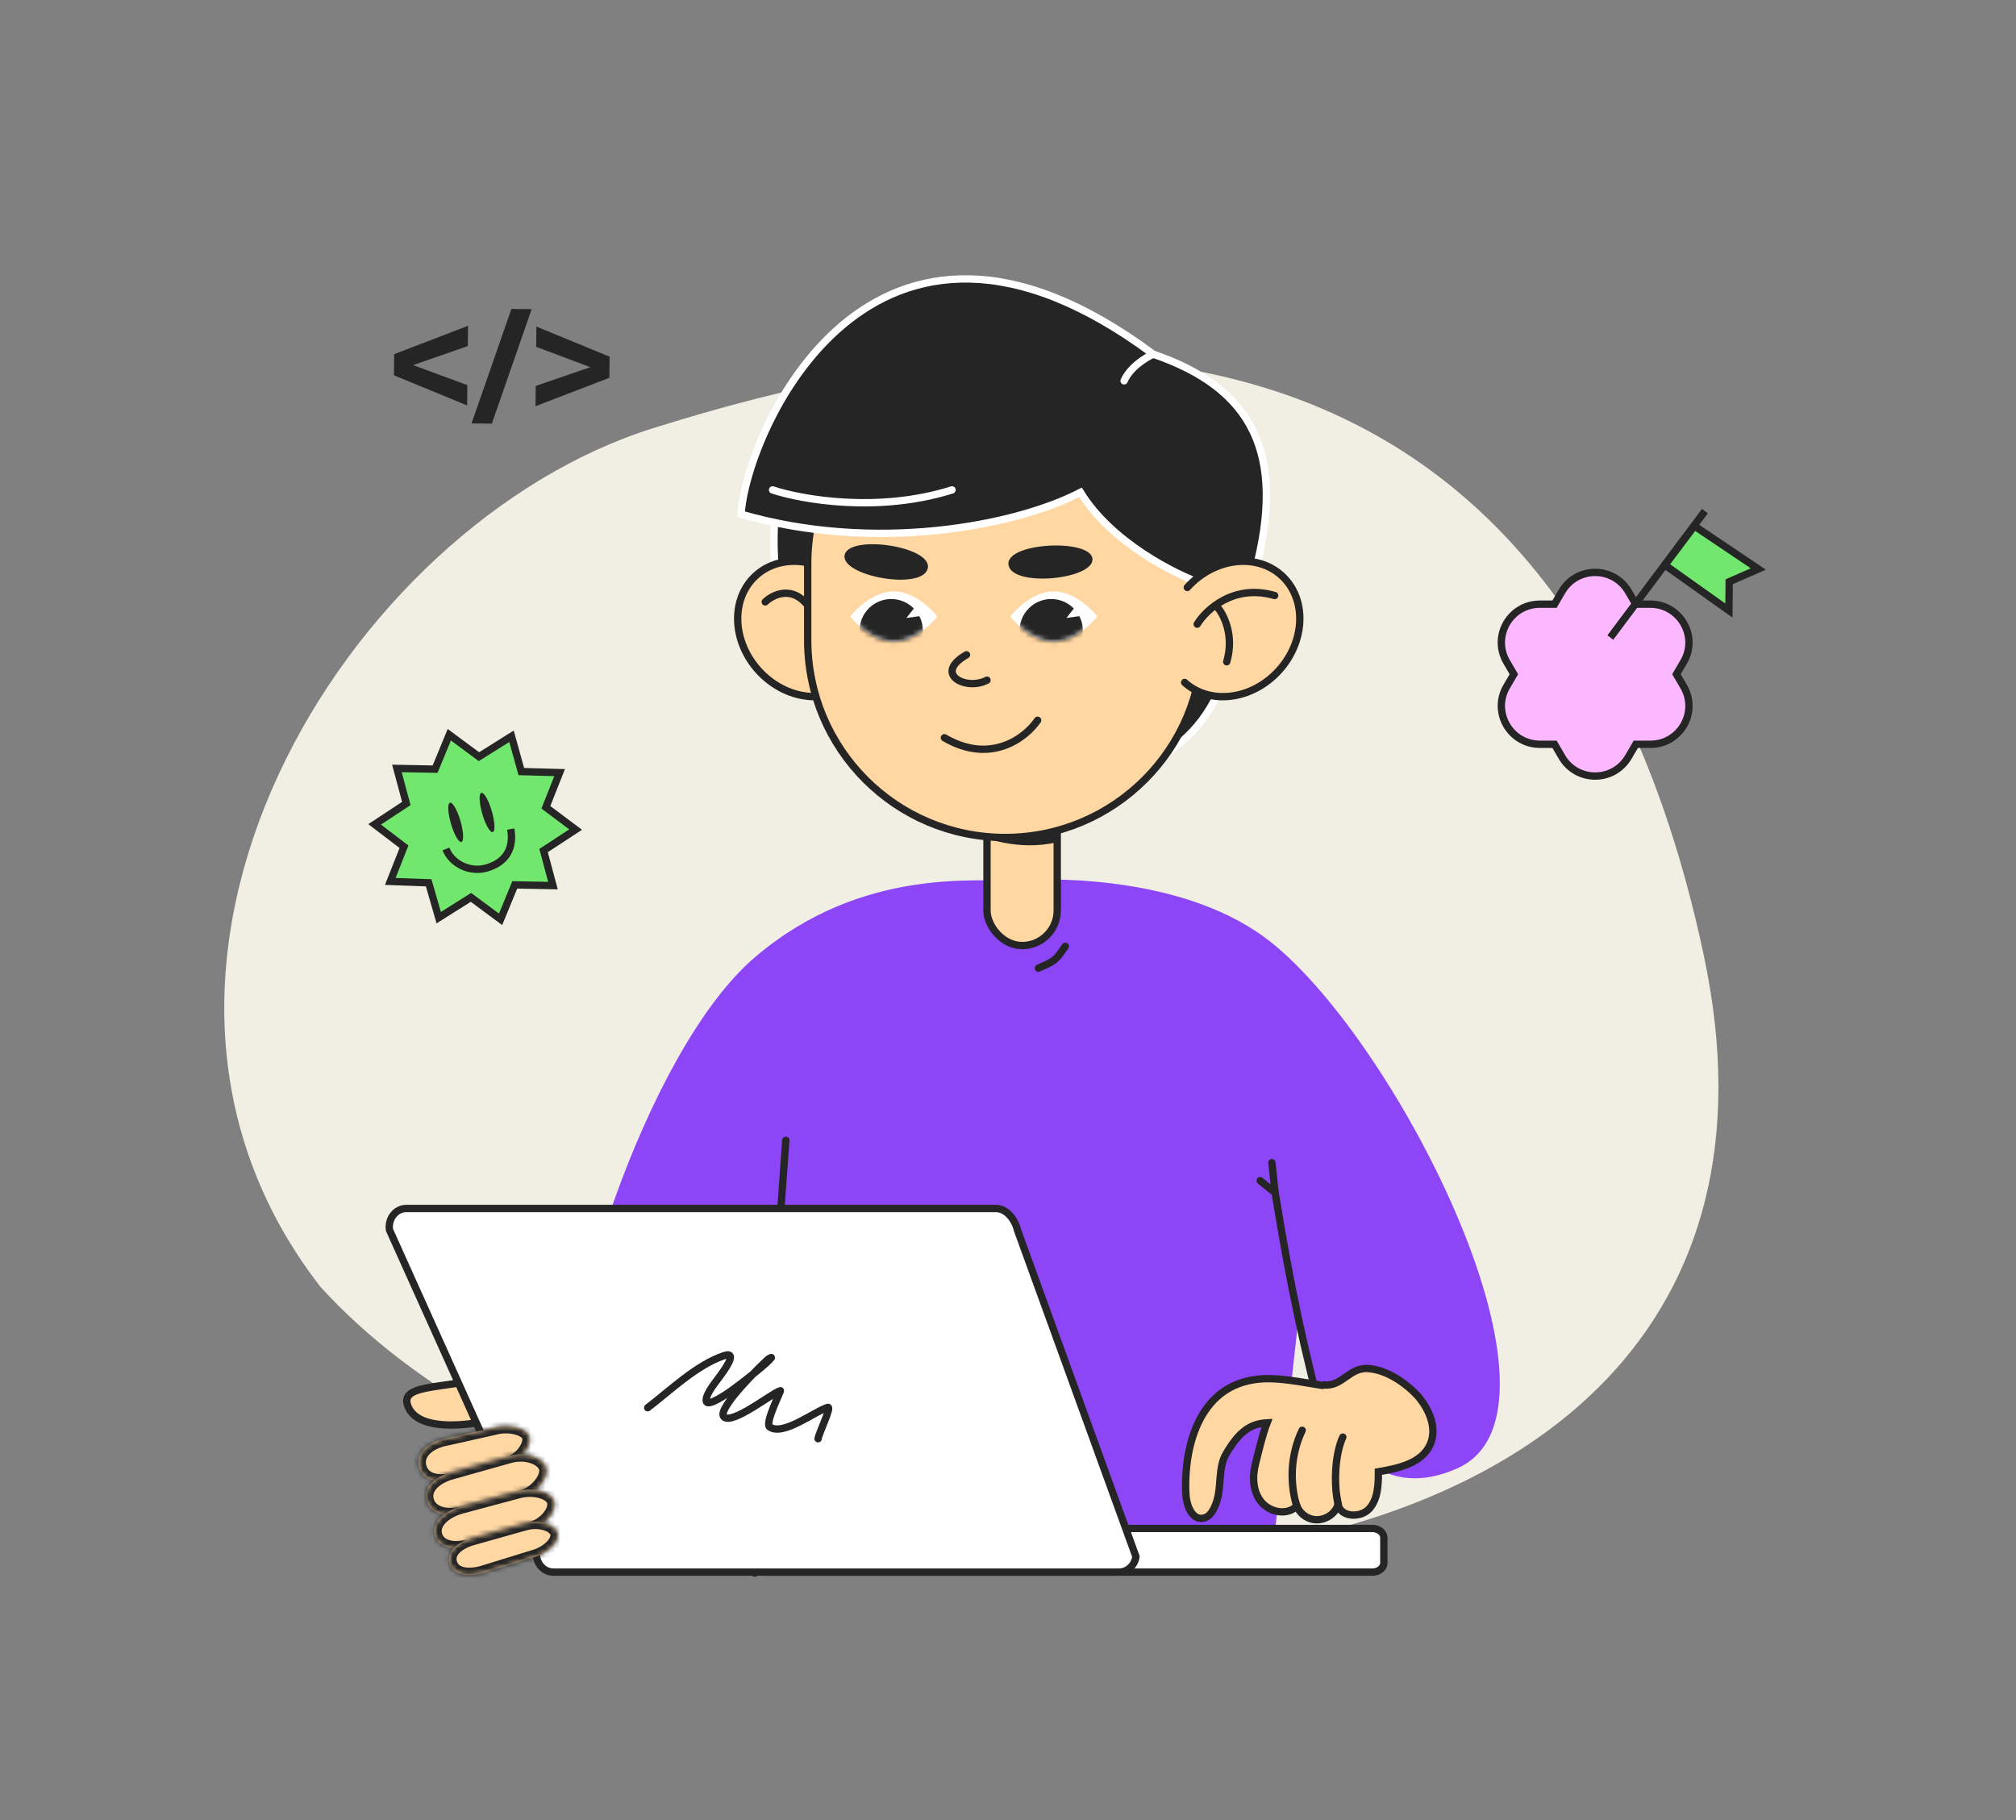
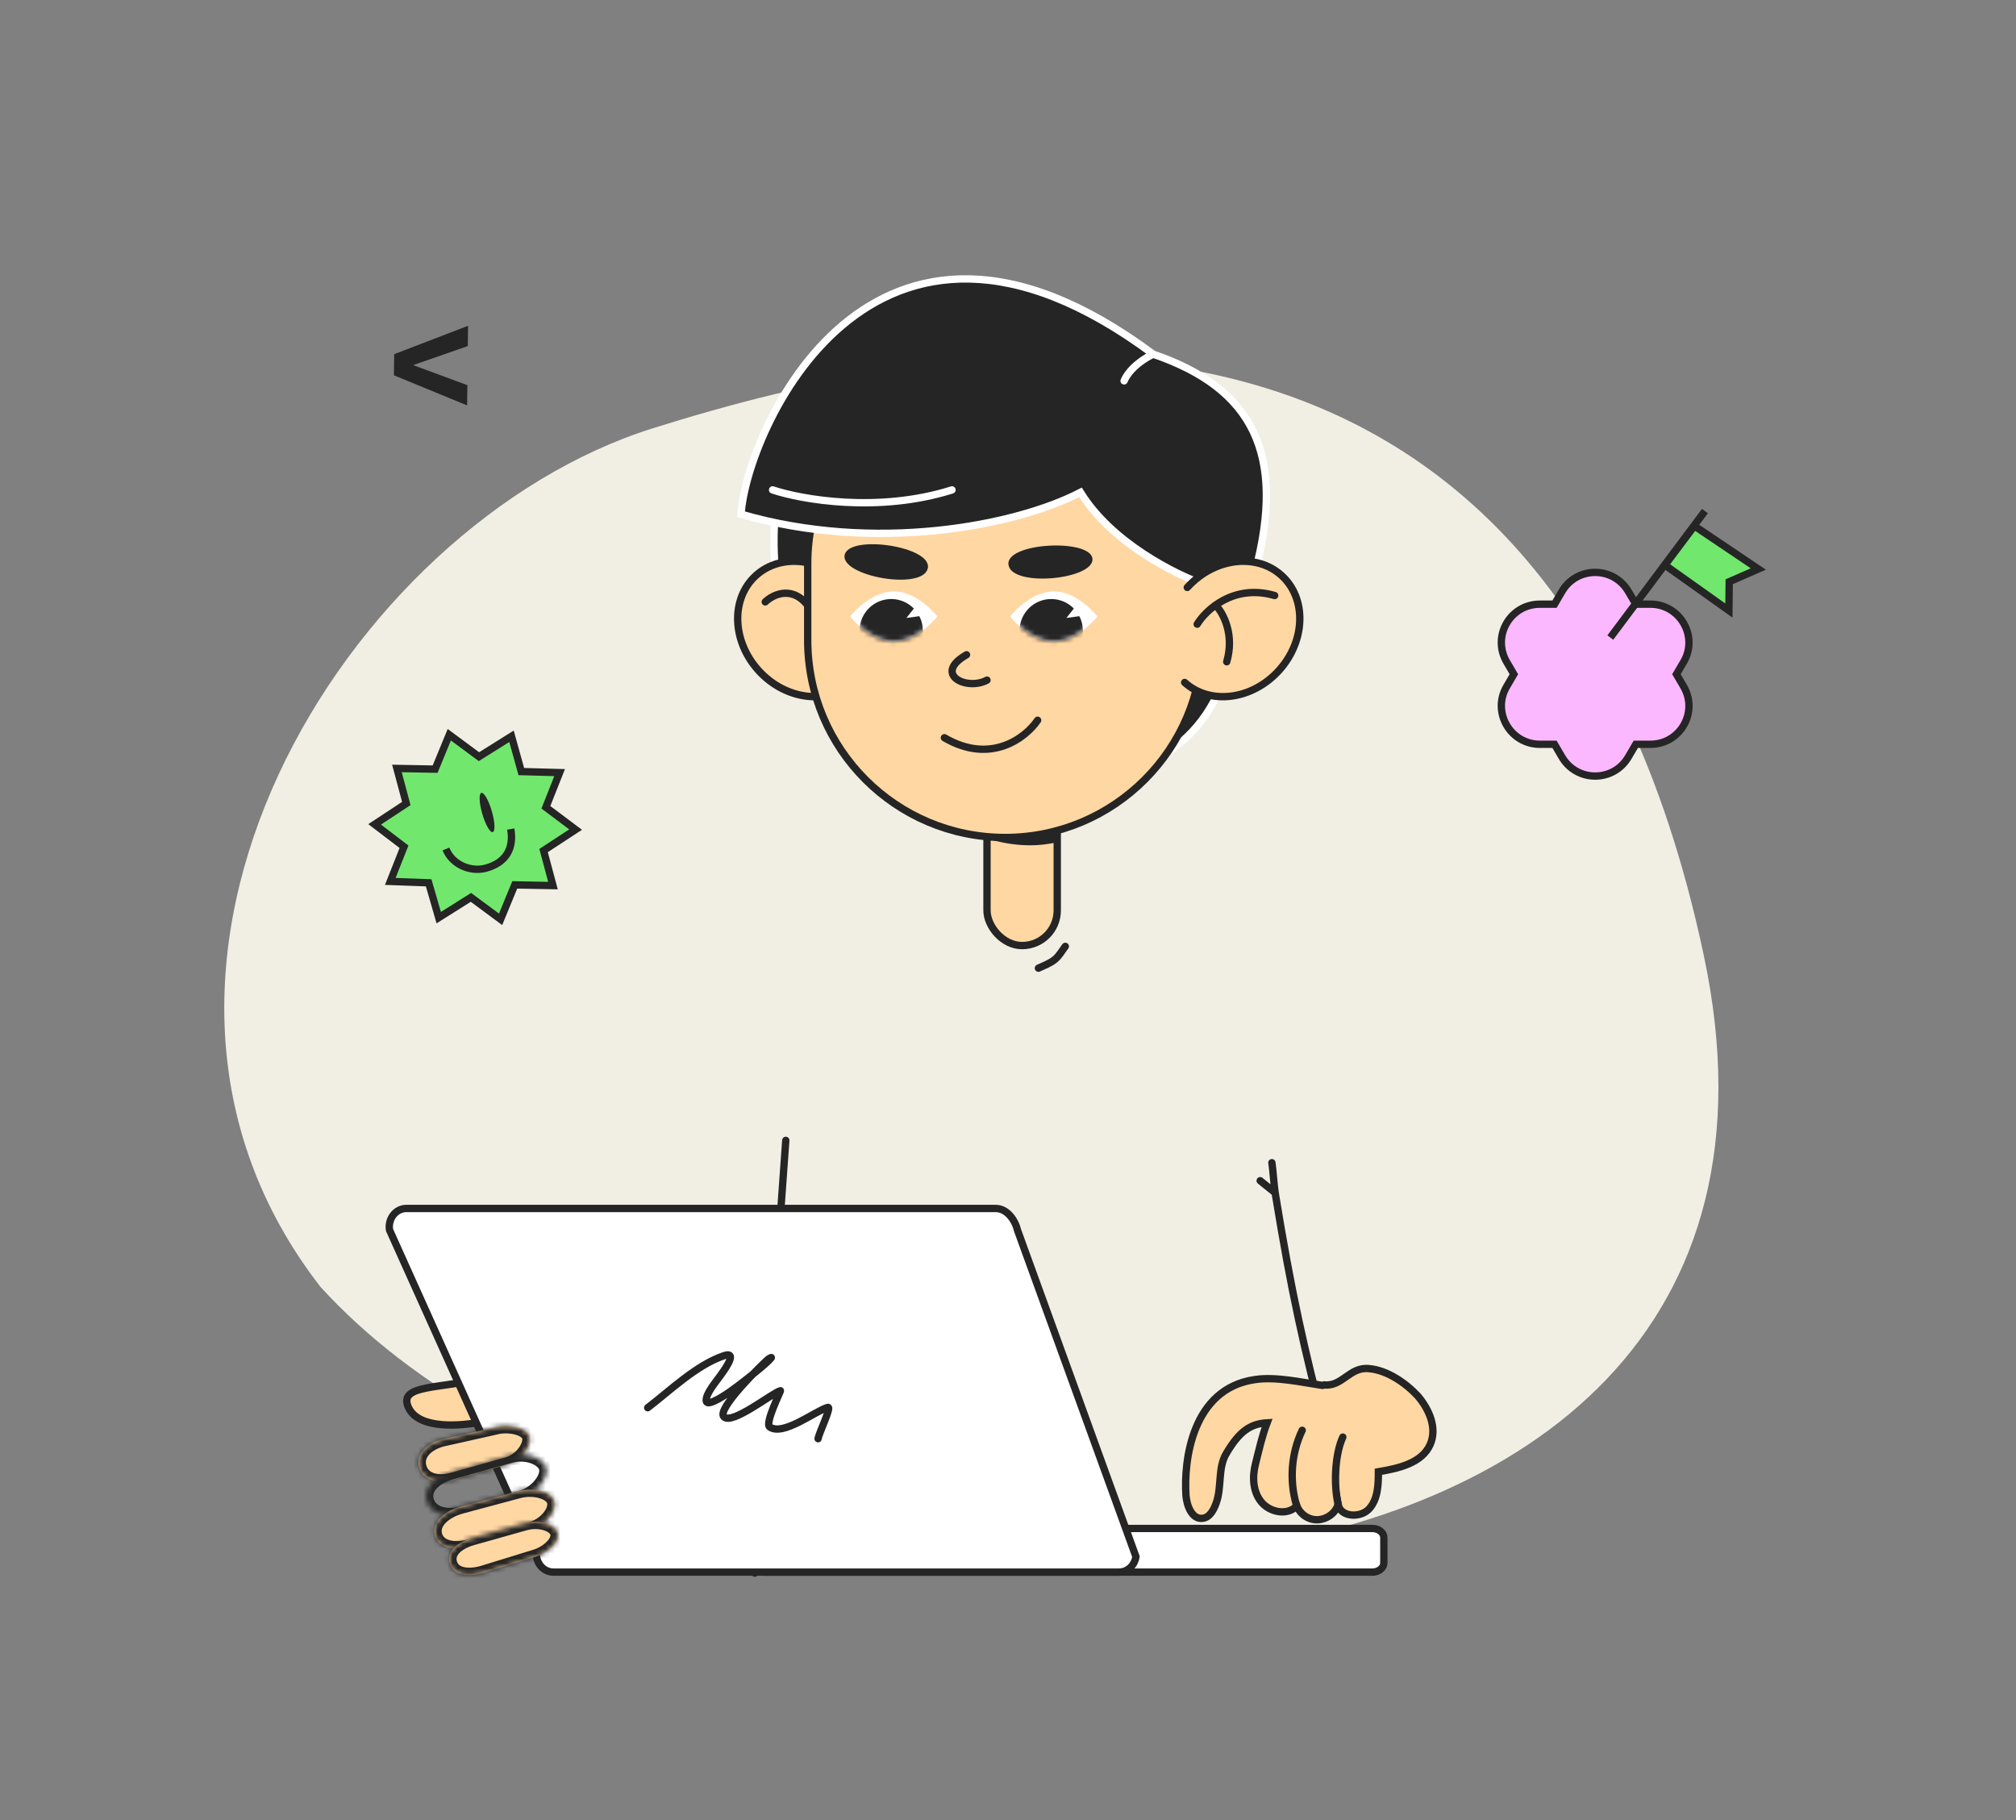
<svg xmlns="http://www.w3.org/2000/svg" width="412" height="372" viewBox="0 0 412 372" fill="none">
  <rect x="0" y="0" width="412" height="372" fill="#808080" stroke="none" />
  <path d="M348.182 195.186C315.72 42.498 192.498 69 133.498 87.5C70.498 107.254 14.998 198 65.498 263C140.999 346 380.644 347.873 348.182 195.186Z" fill="#F1EFE4" />
  <path d="M83.464 287.622C85.653 292.418 94.821 291.228 97.851 290.733C101.187 286.884 106.088 279.66 99.007 281.557C90.155 283.929 81.276 282.826 83.464 287.622Z" fill="#FFD7A3" />
  <path d="M97.851 290.733L97.972 291.473L98.24 291.429L98.418 291.224L97.851 290.733ZM83.464 287.622L82.782 287.933L83.464 287.622ZM97.73 289.992C96.229 290.238 93.253 290.646 90.403 290.414C87.486 290.176 85.054 289.299 84.147 287.31L82.782 287.933C84.063 290.741 87.31 291.667 90.281 291.909C93.32 292.157 96.443 291.723 97.972 291.473L97.73 289.992ZM84.147 287.31C83.907 286.786 83.856 286.42 83.886 286.169C83.913 285.937 84.015 285.736 84.232 285.537C84.724 285.085 85.71 284.727 87.245 284.416C88.746 284.111 90.576 283.882 92.647 283.573C94.698 283.267 96.946 282.886 99.201 282.282L98.813 280.833C96.641 281.415 94.46 281.786 92.425 282.089C90.41 282.39 88.498 282.63 86.946 282.946C85.428 283.254 84.051 283.667 83.218 284.432C82.772 284.841 82.47 285.359 82.396 285.994C82.324 286.61 82.474 287.259 82.782 287.933L84.147 287.31ZM99.201 282.282C100.048 282.055 100.663 281.98 101.094 281.998C101.526 282.017 101.697 282.126 101.76 282.187C101.814 282.24 101.883 282.347 101.883 282.612C101.883 282.886 101.806 283.26 101.632 283.73C100.926 285.642 98.947 288.322 97.284 290.241L98.418 291.224C100.091 289.294 102.231 286.438 103.039 284.25C103.244 283.696 103.383 283.134 103.383 282.612C103.383 282.08 103.236 281.53 102.806 281.111C102.384 280.702 101.802 280.528 101.16 280.5C100.516 280.472 99.736 280.586 98.813 280.833L99.201 282.282Z" fill="#252525" />
-   <path d="M208.438 179.89C200.511 180.385 176.352 176.778 154.243 195.665C132.134 214.552 112.701 274.527 115.188 300.098C117.675 325.67 149.25 321.407 149.25 321.407L159.7 242.373L154.246 321.407H259.633L265.275 270.228C265.275 270.228 271.872 311.609 297.803 300.098C323.733 288.587 285.965 213.315 259.633 192.468C242.978 179.282 216.365 179.394 208.438 179.89Z" fill="#8D46F6" />
  <path d="M259.929 237.621C260.156 239.05 260.378 242.425 260.597 243.769M270.969 292.718C266.464 275.488 263.949 264.345 260.597 243.769M260.597 243.769L257.538 241.299" stroke="#252525" stroke-width="1.5" stroke-linecap="round" />
  <path d="M270.221 283.133C266.2 282.545 260.709 281.27 256.395 281.956C243.647 283.819 241.882 298.429 242.372 305.685C242.568 307.843 243.647 310.588 245.804 310.294C247.275 310.098 248.06 308.529 248.55 307.156C249.727 303.92 248.844 299.998 250.609 297.057C253.257 292.546 255.512 290.977 258.944 290.781C257.963 293.331 257.277 296.37 256.591 299.116C255.904 301.763 256.002 304.803 257.767 306.96C259.532 309.117 263.161 309.804 265.024 307.745C265.71 309.51 267.475 310.686 269.338 310.588C271.201 310.49 272.967 309.215 273.457 307.45C273.947 310.098 278.066 310.294 279.831 308.333C281.596 306.372 281.694 303.43 281.694 300.783C285.812 300.096 290.617 299.018 292.284 295.194C293.755 291.86 292.088 288.036 289.735 285.29C287.283 282.643 283.459 279.995 279.733 279.701C275.81 279.309 274.339 283.427 270.613 283.035C270.319 283.133 270.319 283.133 270.221 283.133Z" fill="#FFD7A3" stroke="#252525" stroke-width="1.5" stroke-miterlimit="10" />
  <path d="M266.126 292.306C263.87 297.012 263.478 302.601 264.949 307.602L266.126 292.306Z" fill="#FFD7A3" />
  <path d="M266.126 292.306C263.87 297.012 263.478 302.601 264.949 307.602" stroke="#252525" stroke-width="1.5" stroke-miterlimit="10" stroke-linecap="round" />
  <path d="M274.426 293.696C272.745 297.36 272.552 303.651 273.503 307.602" stroke="#252525" stroke-width="1.5" stroke-miterlimit="10" stroke-linecap="round" />
  <path d="M156.192 312.374H280.483C281.751 312.374 282.808 313.22 282.808 314.236V319.429C282.808 320.445 281.751 321.292 280.483 321.292H156.192C154.924 321.292 153.867 320.445 153.867 319.429V314.236C153.867 313.22 154.924 312.374 156.192 312.374Z" fill="white" stroke="#252525" stroke-width="1.5" stroke-miterlimit="10" stroke-linecap="round" />
  <path d="M212.215 197.866C213.334 197.347 214.589 196.89 215.557 196.1C216.459 195.364 217.021 194.322 217.712 193.409" stroke="#252525" stroke-width="1.5" stroke-linecap="round" stroke-linejoin="round" />
  <path d="M154.25 321.494L160.588 233.058" stroke="#252525" stroke-width="1.5" stroke-linecap="round" stroke-linejoin="round" />
  <path d="M228.704 321.292H113.096C111.387 321.292 109.929 319.958 109.652 318.135L79.599 251.368C79.246 249.069 80.886 246.975 83.043 246.975H203.492C205.773 246.975 207.446 249.317 207.927 251.368L232.149 318.135C231.868 319.958 230.413 321.292 228.704 321.292Z" fill="white" stroke="#252525" stroke-width="1.5" />
  <rect x="201.707" y="160.947" width="14.355" height="32.298" rx="7.177" fill="#FFD7A3" stroke="#252525" stroke-width="1.5" stroke-linecap="round" stroke-linejoin="round" />
  <path d="M167.795 137.783C154.319 125.893 157.886 100.129 161.354 88.734C201.981 41.171 232.699 78.825 251.526 88.734C262.543 99.343 255.644 125.747 249.544 140.261C235.176 174.446 184.64 152.647 167.795 137.783Z" fill="#252525" stroke="white" stroke-width="1.5" />
  <path d="M216.057 172.109C208.327 173.986 200.644 171.326 198.113 169.762L209.293 163.275C214.538 165.437 216.471 166.311 216.057 172.109Z" fill="#252525" />
  <ellipse rx="12.637" ry="14.748" transform="matrix(-0.741 0.671 0.671 0.741 164.381 128.542)" fill="#FFD7A3" stroke="#252525" stroke-width="1.5" stroke-linecap="round" stroke-linejoin="round" />
  <path d="M156.391 123.009C158.053 121.418 162.203 119.452 165.5 124.31" stroke="#252525" stroke-width="1.5" stroke-linecap="round" stroke-linejoin="round" />
  <path d="M165.066 115.202C165.066 92.922 183.128 74.861 205.407 74.861C227.687 74.861 245.748 92.922 245.748 115.202V130.818C245.748 153.097 227.687 171.158 205.407 171.158C183.128 171.158 165.066 153.097 165.066 130.818V115.202Z" fill="#FFD7A3" stroke="#252525" stroke-width="1.5" stroke-linecap="round" stroke-linejoin="round" />
  <path d="M220.811 100.625C227.152 110.93 240.298 117.47 246.078 119.452C247.4 119.452 251.33 118.956 256.483 116.974C262.924 92.698 255.987 79.32 235.674 72.384C177.707 29.28 152.439 88.734 151.448 105.084C178.698 113.011 207.433 107.561 220.811 100.625Z" fill="#252525" />
  <path d="M191.574 125.991C191.574 125.991 187.582 131.119 182.656 131.119C177.731 131.119 173.738 125.991 173.738 125.991C173.738 125.991 177.731 120.863 182.656 120.863C187.582 120.863 191.574 125.991 191.574 125.991Z" fill="white" />
  <mask id="mask0_1301_1428" style="mask-type:alpha" maskUnits="userSpaceOnUse" x="173" y="120" width="19" height="12">
    <path d="M191.574 125.99C191.574 125.99 187.582 131.118 182.656 131.118C177.731 131.118 173.738 125.99 173.738 125.99C173.738 125.99 177.731 120.862 182.656 120.862C187.582 120.862 191.574 125.99 191.574 125.99Z" fill="white" />
  </mask>
  <g mask="url(#mask0_1301_1428)">
    <circle cx="182.134" cy="128.889" r="6.466" fill="#252525" />
    <path d="M185.237 126.292L188.109 125.891L187.118 123.909L185.237 126.292Z" fill="white" />
  </g>
  <path d="M224.274 125.991C224.274 125.991 220.281 131.119 215.356 131.119C210.43 131.119 206.438 125.991 206.438 125.991C206.438 125.991 210.43 120.863 215.356 120.863C220.281 120.863 224.274 125.991 224.274 125.991Z" fill="white" />
  <mask id="mask1_1301_1428" style="mask-type:alpha" maskUnits="userSpaceOnUse" x="206" y="120" width="19" height="12">
    <path d="M224.274 125.99C224.274 125.99 220.281 131.118 215.356 131.118C210.43 131.118 206.438 125.99 206.438 125.99C206.438 125.99 210.43 120.862 215.356 120.862C220.281 120.862 224.274 125.99 224.274 125.99Z" fill="white" />
  </mask>
  <g mask="url(#mask1_1301_1428)">
    <circle cx="214.833" cy="128.889" r="6.466" fill="#252525" />
    <path d="M217.936 126.292L220.808 125.891L219.817 123.909L217.936 126.292Z" fill="white" />
  </g>
  <path d="M212.055 147.196C209.678 150.713 202.538 156.353 193 150.774" stroke="#252525" stroke-width="1.5" stroke-linecap="round" />
  <path d="M223.262 114.206C222.916 110.002 205.319 110.85 206.107 115.478C206.896 120.105 223.608 118.41 223.262 114.206Z" fill="#252525" />
  <path d="M172.617 113.422C173.515 109.13 190.788 111.684 189.589 116.222C188.391 120.76 171.718 117.715 172.617 113.422Z" fill="#252525" />
  <path d="M197.525 133.819C190.589 137.782 197.525 141.251 201.707 138.998" stroke="#252525" stroke-width="1.5" stroke-linecap="round" stroke-linejoin="round" />
  <path d="M235.674 72.384C177.707 29.28 152.439 88.734 151.448 105.084C178.698 113.011 207.433 107.561 220.811 100.625C227.152 110.93 240.298 117.47 246.078 119.452C247.4 119.452 251.33 118.956 256.483 116.974C262.924 92.698 255.987 79.32 235.674 72.384ZM235.674 72.384C234.188 73.045 230.918 75.06 229.729 77.834" stroke="white" stroke-width="1.5" stroke-linecap="round" />
  <ellipse cx="252.005" cy="128.542" rx="12.637" ry="14.748" transform="rotate(42.178 252.005 128.542)" fill="#FFD7A3" />
  <path d="M248.684 123.965C250.027 125.443 252.31 129.768 250.699 135.249" stroke="#252525" stroke-width="1.5" stroke-linecap="round" />
  <path d="M242.606 138.916C242.299 138.638 241.825 138.661 241.547 138.968C241.269 139.275 241.292 139.749 241.599 140.027L242.606 138.916ZM242.085 119.554C241.807 119.861 241.83 120.335 242.137 120.613C242.444 120.891 242.918 120.868 243.196 120.561L242.085 119.554ZM260.814 136.523C255.548 142.336 247.394 143.253 242.606 138.916L241.599 140.027C247.156 145.062 256.255 143.79 261.926 137.531L260.814 136.523ZM243.196 120.561C248.463 114.748 256.617 113.831 261.404 118.169L262.411 117.057C256.855 112.023 247.756 113.294 242.085 119.554L243.196 120.561ZM261.404 118.169C266.192 122.506 266.081 130.711 260.814 136.523L261.926 137.531C267.597 131.271 267.968 122.091 262.411 117.057L261.404 118.169Z" fill="#252525" />
  <path d="M244.024 127.175C243.808 127.528 243.92 127.99 244.274 128.206C244.627 128.421 245.089 128.309 245.304 127.956L244.024 127.175ZM260.287 122.429C260.684 122.545 261.101 122.317 261.217 121.919C261.333 121.522 261.104 121.105 260.707 120.989L260.287 122.429ZM245.304 127.956C247.012 125.155 252.406 120.131 260.287 122.429L260.707 120.989C251.931 118.43 245.931 124.047 244.024 127.175L245.304 127.956Z" fill="#252525" />
  <path d="M157.892 100.122C163.837 102.103 179.493 104.878 194.555 100.122" stroke="white" stroke-width="1.5" stroke-linecap="round" />
  <mask id="path-39-inside-1_1301_1428" fill="white">
    <path d="M92.673 302.407C89.486 303.304 86.465 302.583 85.689 299.914C84.914 297.245 87.061 295.07 90.248 294.173L100.959 291.772C104.146 290.875 107.715 291.935 108.182 293.584C108.649 295.234 106.811 298.428 103.623 299.325L92.673 302.407Z" />
  </mask>
  <path d="M92.673 302.407C89.486 303.304 86.465 302.583 85.689 299.914C84.914 297.245 87.061 295.07 90.248 294.173L100.959 291.772C104.146 290.875 107.715 291.935 108.182 293.584C108.649 295.234 106.811 298.428 103.623 299.325L92.673 302.407Z" fill="#FFD7A3" />
  <path d="M100.959 291.772L101.299 293.233C101.325 293.227 101.352 293.22 101.377 293.213L100.959 291.772ZM90.248 294.173L89.908 292.712C89.882 292.718 89.856 292.725 89.83 292.732L90.248 294.173ZM90.588 295.633L101.299 293.233L100.619 290.312L89.908 292.712L90.588 295.633ZM103.205 297.885L92.254 300.966L93.091 303.847L104.042 300.766L103.205 297.885ZM106.735 293.981C106.788 294.167 106.736 294.9 106.047 295.863C105.414 296.746 104.426 297.541 103.205 297.885L104.042 300.766C106.008 300.213 107.533 298.962 108.499 297.611C109.41 296.34 110.043 294.651 109.629 293.187L106.735 293.981ZM101.377 293.213C102.701 292.84 104.114 292.877 105.212 293.169C105.76 293.315 106.173 293.509 106.442 293.699C106.721 293.895 106.744 294.012 106.735 293.981L109.629 293.187C109.386 292.332 108.789 291.698 108.168 291.26C107.536 290.814 106.77 290.491 105.969 290.278C104.369 289.852 102.405 289.807 100.541 290.332L101.377 293.213ZM87.133 299.507C86.901 298.708 87.08 298.004 87.635 297.348C88.229 296.648 89.269 296.007 90.667 295.613L89.83 292.732C88.041 293.236 86.414 294.131 85.331 295.409C84.209 296.733 83.703 298.451 84.246 300.32L87.133 299.507ZM84.246 300.32C84.79 302.196 86.157 303.386 87.824 303.922C89.435 304.439 91.302 304.351 93.091 303.847L92.254 300.966C90.856 301.36 89.619 301.36 88.729 301.074C87.895 300.806 87.364 300.3 87.133 299.507L84.246 300.32Z" fill="#252525" mask="url(#path-39-inside-1_1301_1428)" />
  <mask id="path-41-inside-2_1301_1428" fill="white">
    <path d="M94.79 309.27C91.331 310.243 87.971 309.421 87.196 306.752C86.421 304.083 88.788 301.845 92.247 300.872L104.132 297.528C107.591 296.554 110.974 297.978 111.608 299.882C112.242 301.786 109.901 305.174 106.442 306.148L94.79 309.27Z" />
  </mask>
-   <path d="M94.79 309.27C91.331 310.243 87.971 309.421 87.196 306.752C86.421 304.083 88.788 301.845 92.247 300.872L104.132 297.528C107.591 296.554 110.974 297.978 111.608 299.882C112.242 301.786 109.901 305.174 106.442 306.148L94.79 309.27Z" fill="#FFD7A3" />
  <path d="M106.442 306.148L106.842 307.593C106.848 307.591 106.854 307.59 106.86 307.588L106.442 306.148ZM94.79 309.27L94.389 307.824C94.383 307.826 94.377 307.827 94.371 307.829L94.79 309.27ZM92.666 302.312L104.55 298.968L103.714 296.087L91.829 299.432L92.666 302.312ZM106.041 304.702L94.389 307.824L95.19 310.715L106.842 307.593L106.041 304.702ZM110.181 300.344C110.26 300.581 110.201 301.372 109.368 302.442C108.603 303.426 107.413 304.316 106.023 304.707L106.86 307.588C108.929 307.006 110.639 305.715 111.751 304.285C112.795 302.942 113.589 301.087 113.034 299.42L110.181 300.344ZM104.55 298.968C105.98 298.566 107.374 298.667 108.442 299.038C109.573 299.432 110.072 300.016 110.181 300.344L113.034 299.42C112.509 297.844 111 296.764 109.416 296.213C107.77 295.64 105.743 295.516 103.714 296.087L104.55 298.968ZM88.64 306.345C88.424 305.601 88.602 304.895 89.249 304.188C89.934 303.438 91.112 302.75 92.666 302.312L91.829 299.432C89.923 299.968 88.189 300.884 87.019 302.165C85.811 303.486 85.193 305.233 85.752 307.158L88.64 306.345ZM85.752 307.158C86.313 309.087 87.813 310.276 89.555 310.807C91.265 311.329 93.273 311.255 95.208 310.71L94.371 307.829C92.848 308.258 91.446 308.259 90.418 307.946C89.422 307.642 88.855 307.085 88.64 306.345L85.752 307.158Z" fill="#252525" mask="url(#path-41-inside-2_1301_1428)" />
  <mask id="path-43-inside-3_1301_1428" fill="white">
    <path d="M96.321 316.003C92.862 316.976 89.642 316.389 88.892 313.809C88.143 311.229 90.688 308.862 94.147 307.889L105.818 304.761C109.278 303.788 112.921 305.031 113.304 306.94C113.687 308.848 111.665 311.685 108.206 312.658L96.321 316.003Z" />
  </mask>
  <path d="M96.321 316.003C92.862 316.976 89.642 316.389 88.892 313.809C88.143 311.229 90.688 308.862 94.147 307.889L105.818 304.761C109.278 303.788 112.921 305.031 113.304 306.94C113.687 308.848 111.665 311.685 108.206 312.658L96.321 316.003Z" fill="#FFD7A3" />
  <path d="M105.818 304.761L106.219 306.207C106.225 306.205 106.231 306.203 106.237 306.202L105.818 304.761ZM94.147 307.889L93.747 306.443C93.741 306.445 93.735 306.447 93.729 306.448L94.147 307.889ZM94.547 309.334L106.219 306.207L105.418 303.316L93.747 306.443L94.547 309.334ZM107.787 311.218L95.903 314.562L96.74 317.443L108.624 314.099L107.787 311.218ZM111.83 307.223C111.899 307.569 111.768 308.309 111.035 309.19C110.34 310.026 109.229 310.812 107.787 311.218L108.624 314.099C110.642 313.531 112.272 312.412 113.356 311.109C114.403 309.851 115.092 308.219 114.778 306.657L111.83 307.223ZM106.237 306.202C107.69 305.793 109.17 305.858 110.281 306.2C111.508 306.577 111.806 307.105 111.83 307.223L114.778 306.657C114.419 304.867 112.704 303.818 111.149 303.34C109.478 302.826 107.406 302.756 105.4 303.321L106.237 306.202ZM90.336 313.403C90.149 312.758 90.316 312.045 91.042 311.274C91.786 310.483 93.025 309.763 94.566 309.329L93.729 306.448C91.811 306.988 90.047 307.938 88.841 309.219C87.617 310.52 86.886 312.28 87.448 314.216L90.336 313.403ZM87.448 314.216C88.004 316.129 89.497 317.236 91.219 317.686C92.89 318.122 94.845 317.976 96.74 317.443L95.903 314.562C94.338 315.003 92.954 315.05 91.963 314.791C91.022 314.545 90.53 314.07 90.336 313.403L87.448 314.216Z" fill="#252525" mask="url(#path-43-inside-3_1301_1428)" />
  <mask id="path-45-inside-4_1301_1428" fill="white">
    <path d="M98.633 321.478C95.513 322.357 92.617 321.861 91.929 319.488C91.241 317.115 93.404 315.195 96.524 314.316L107.243 311.297C110.363 310.418 113.492 311.591 113.946 313.286C114.401 314.982 112.226 317.373 109.106 318.252L98.633 321.478Z" />
  </mask>
  <path d="M98.633 321.478C95.513 322.357 92.617 321.861 91.929 319.488C91.241 317.115 93.404 315.195 96.524 314.316L107.243 311.297C110.363 310.418 113.492 311.591 113.946 313.286C114.401 314.982 112.226 317.373 109.106 318.252L98.633 321.478Z" fill="#FFD7A3" />
  <path d="M109.106 318.252L108.689 316.812C108.677 316.815 108.665 316.818 108.654 316.822L109.106 318.252ZM98.633 321.478L99.05 322.918C99.062 322.915 99.074 322.912 99.085 322.908L98.633 321.478ZM96.941 315.756L107.66 312.737L106.825 309.856L96.106 312.875L96.941 315.756ZM108.654 316.822L98.18 320.048L99.085 322.908L109.559 319.683L108.654 316.822ZM112.494 313.663C112.52 313.76 112.515 314.263 111.773 315.041C111.094 315.754 110.009 316.44 108.689 316.812L109.524 319.693C111.324 319.186 112.886 318.236 113.96 317.11C114.972 316.049 115.827 314.508 115.398 312.909L112.494 313.663ZM107.66 312.737C108.938 312.377 110.197 312.447 111.141 312.75C112.171 313.082 112.463 313.546 112.494 313.663L115.398 312.909C114.976 311.331 113.475 310.361 112.047 309.902C110.532 309.414 108.667 309.337 106.825 309.856L107.66 312.737ZM93.373 319.081C93.205 318.504 93.335 317.96 93.892 317.376C94.492 316.746 95.54 316.151 96.941 315.756L96.106 312.875C94.388 313.359 92.794 314.164 91.704 315.308C90.572 316.497 89.964 318.1 90.485 319.895L93.373 319.081ZM90.485 319.895C91.008 321.697 92.398 322.736 93.999 323.151C95.542 323.55 97.332 323.402 99.05 322.918L98.215 320.037C96.813 320.432 95.595 320.476 94.738 320.254C93.94 320.047 93.538 319.652 93.373 319.081L90.485 319.895Z" fill="#252525" mask="url(#path-45-inside-4_1301_1428)" />
  <path d="M132.367 287.698C136.971 284.175 142.245 279.024 147.915 277.075C151.169 275.957 147.564 280.614 147.247 281.085C146.489 282.21 144.232 284.734 144.327 286.256C144.426 287.836 149.172 284.423 149.216 284.392C151.324 282.892 153.382 281.26 155.372 279.608C155.95 279.128 157.088 278.162 157.623 277.497C157.768 277.318 157.164 277.627 156.99 277.779C155.73 278.882 146.458 287.889 147.915 289.527C149.525 291.338 157.755 284.711 159.488 284.216C159.671 284.164 156.227 290.896 157.307 291.638C160.07 293.537 166.534 288.406 169.161 287.628C170.063 287.361 167.356 292.878 167.191 294.03" stroke="#252525" stroke-width="1.5" stroke-linecap="round" />
  <path d="M91.82 150.155L88.924 157.19L81.116 157.047L83.035 164.208L76.558 168.476L82.565 173.051L79.757 180.137L87.603 180.42L89.661 187.543L96.244 183.395L102.303 187.881L105.199 180.846L113.007 180.989L111.089 173.829L117.635 169.541L111.558 164.985L114.366 157.899L106.539 157.686L104.532 150.474L97.879 154.642L91.82 150.155Z" fill="#71E76E" stroke="#252525" stroke-width="1.5" stroke-miterlimit="10" />
-   <path d="M94.297 172.07C94.833 171.915 94.746 169.994 94.102 167.78C93.458 165.566 92.502 163.897 91.966 164.053C91.43 164.209 91.518 166.13 92.162 168.344C92.805 170.557 93.761 172.226 94.297 172.07Z" fill="#252525" />
  <path d="M100.7 170.054C101.236 169.898 101.148 167.977 100.504 165.764C99.861 163.55 98.904 161.881 98.369 162.037C97.833 162.193 97.92 164.114 98.564 166.327C99.208 168.541 100.164 170.21 100.7 170.054Z" fill="#252525" />
  <path d="M91.13 173.508C92.461 176.802 96.301 178.307 99.419 177.397C103.444 176.244 105.059 173.352 104.383 169.435" fill="#71E76E" />
  <path d="M91.13 173.508C92.461 176.802 96.301 178.307 99.419 177.397C103.444 176.244 105.059 173.352 104.383 169.435" stroke="#252525" stroke-width="1.5" stroke-miterlimit="10" />
  <path d="M346.262 107.485L359.341 116.287L353.39 118.89L353.328 124.778L340.25 115.481L346.262 107.485Z" fill="#71E76E" stroke="#252525" stroke-width="1.5" stroke-miterlimit="10" />
  <path d="M332.812 120.934L334.3 123.476H337.275C343.349 123.476 347.13 130.046 344.093 135.252L342.605 137.793L344.093 140.335C347.13 145.603 343.349 152.111 337.275 152.111H334.3L332.812 154.653C329.775 159.921 322.213 159.921 319.176 154.653L317.689 152.111H314.713C308.639 152.111 304.858 145.541 307.895 140.335L309.383 137.793L307.895 135.252C304.858 129.984 308.639 123.476 314.713 123.476H317.689L319.176 120.934C322.213 115.666 329.775 115.666 332.812 120.934Z" fill="#FCB8FF" stroke="#252525" stroke-width="1.5" stroke-miterlimit="10" />
  <path d="M329.094 130.294L348.432 104.447" stroke="#252525" stroke-width="1.5" stroke-miterlimit="10" />
  <path d="M95.462 82.853L80.505 76.702L80.555 72.383L95.652 66.583L95.604 70.725L84.434 74.618L95.511 78.712L95.462 82.853Z" fill="#252525" />
-   <path d="M100.512 86.581L96.37 86.532L104.513 63.136L108.655 63.185L100.512 86.581Z" fill="#252525" />
-   <path d="M124.532 77.213L109.435 83.013L109.483 78.871L120.652 75.038L109.577 70.885L109.625 66.743L124.583 72.894L124.532 77.213Z" fill="#252525" />
</svg>